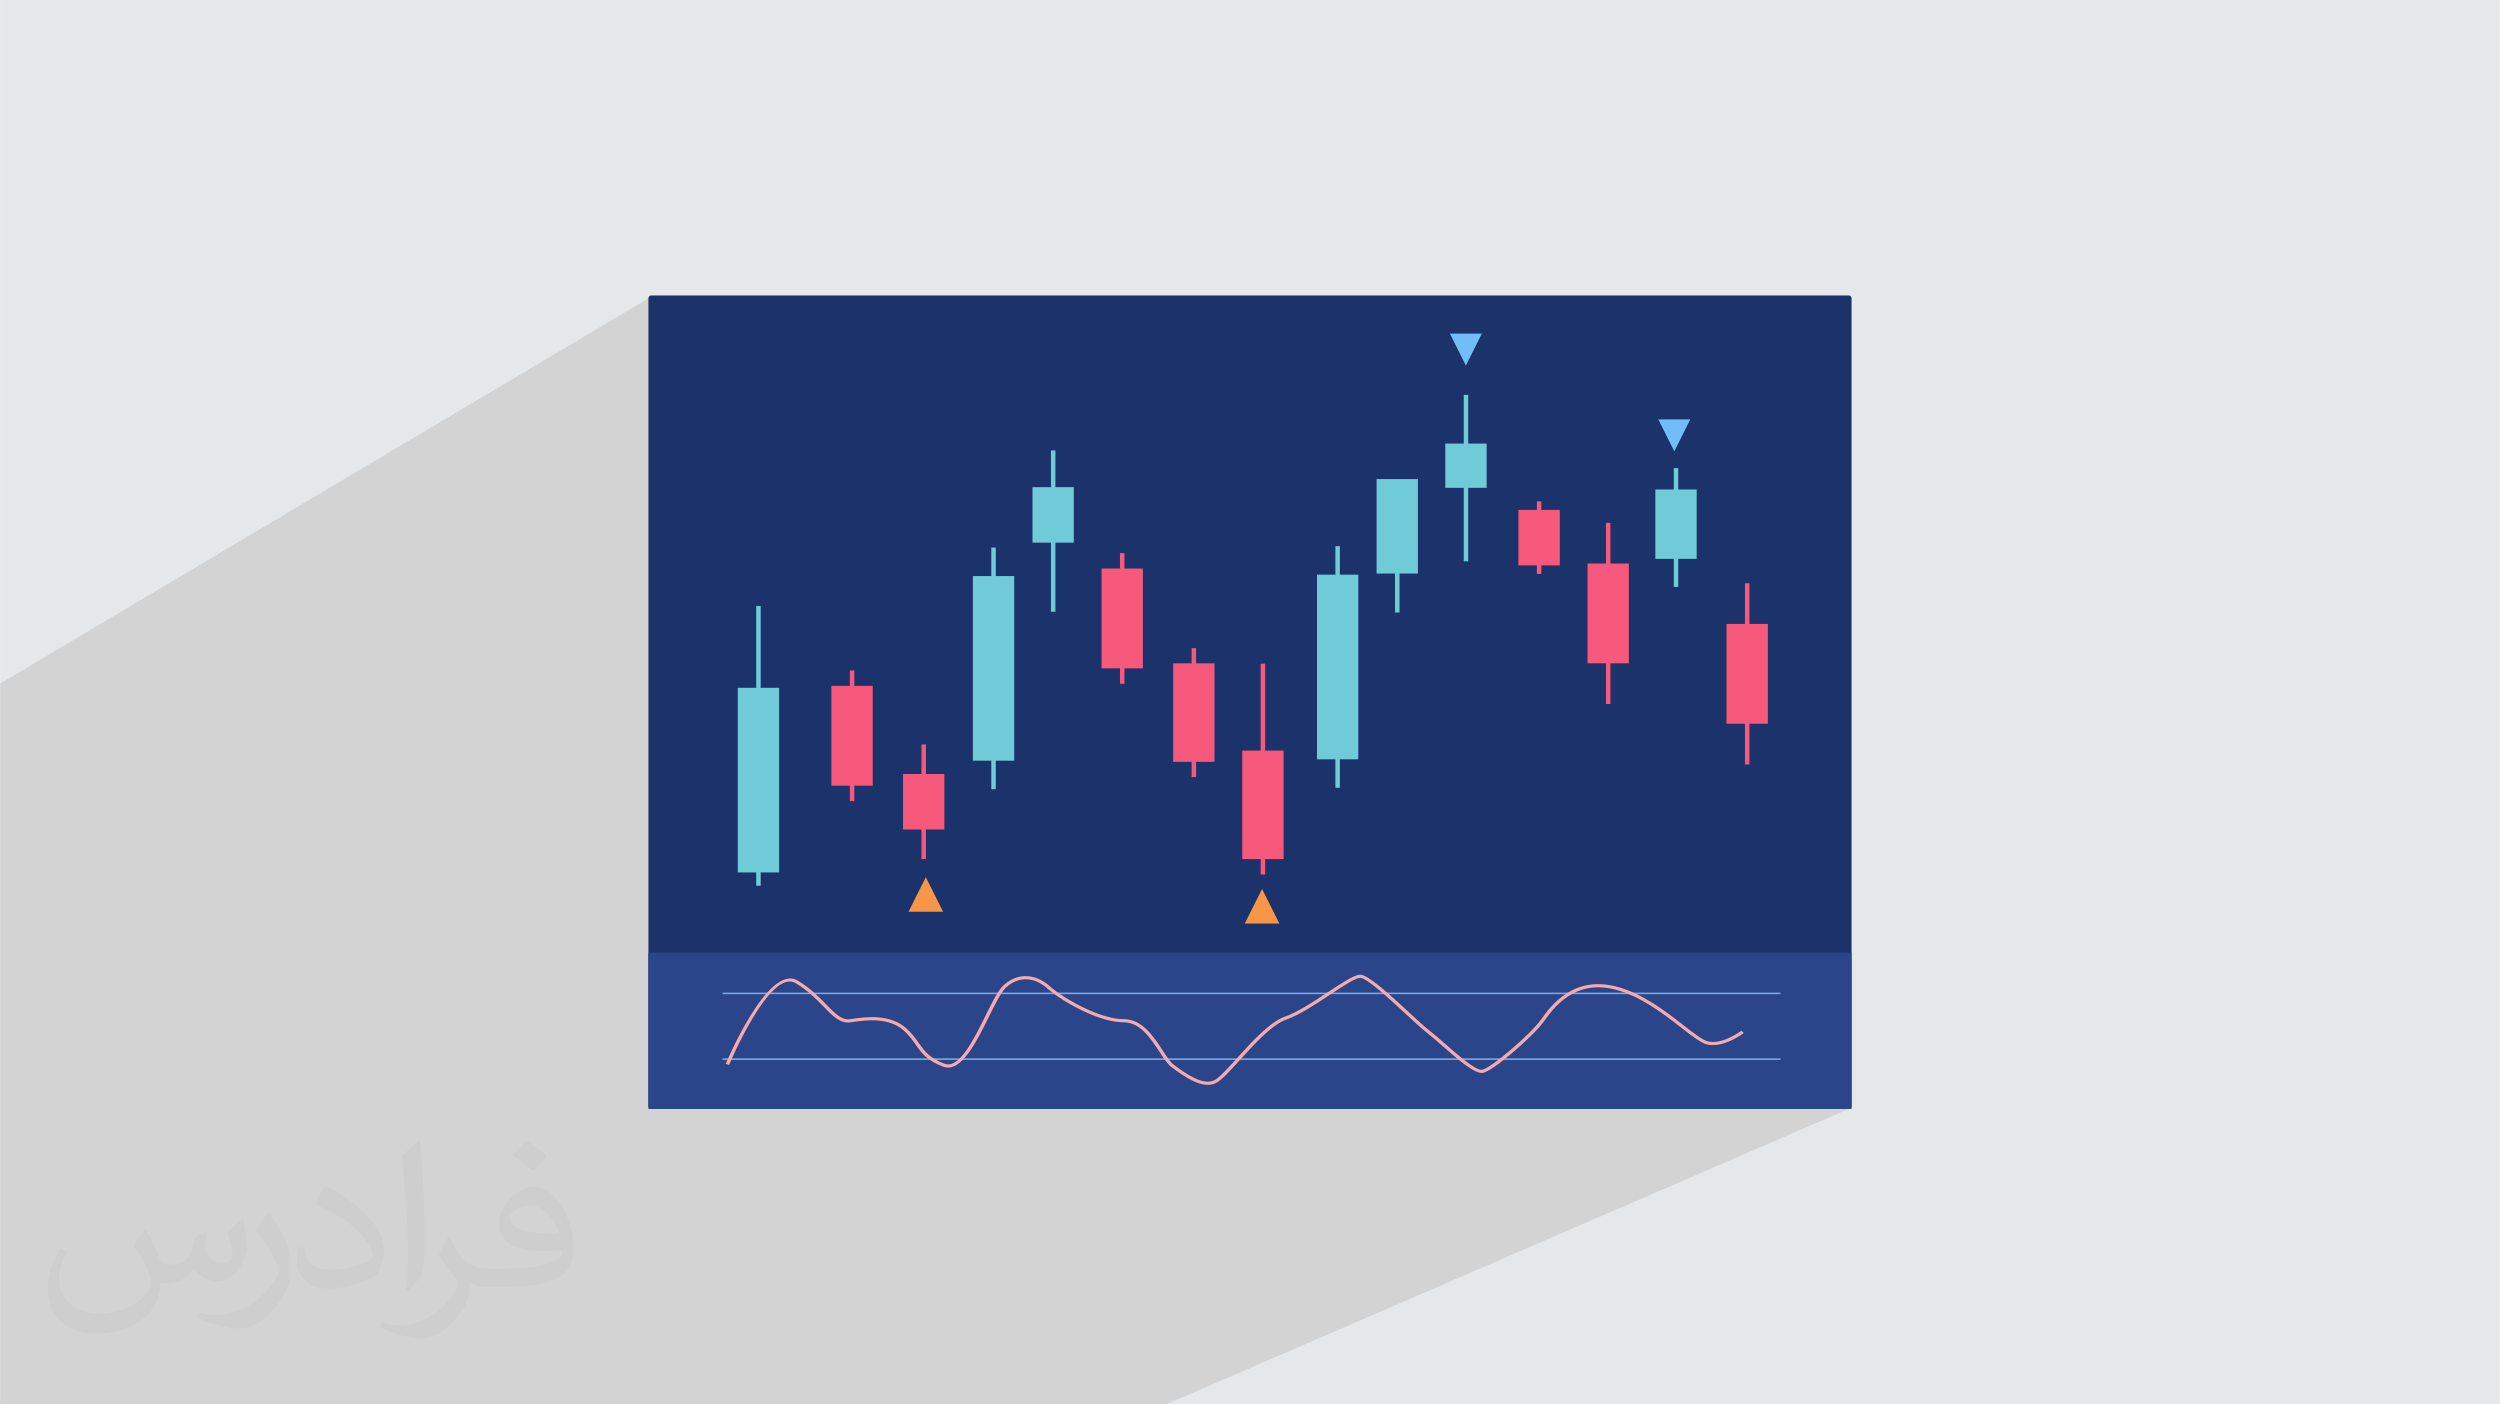
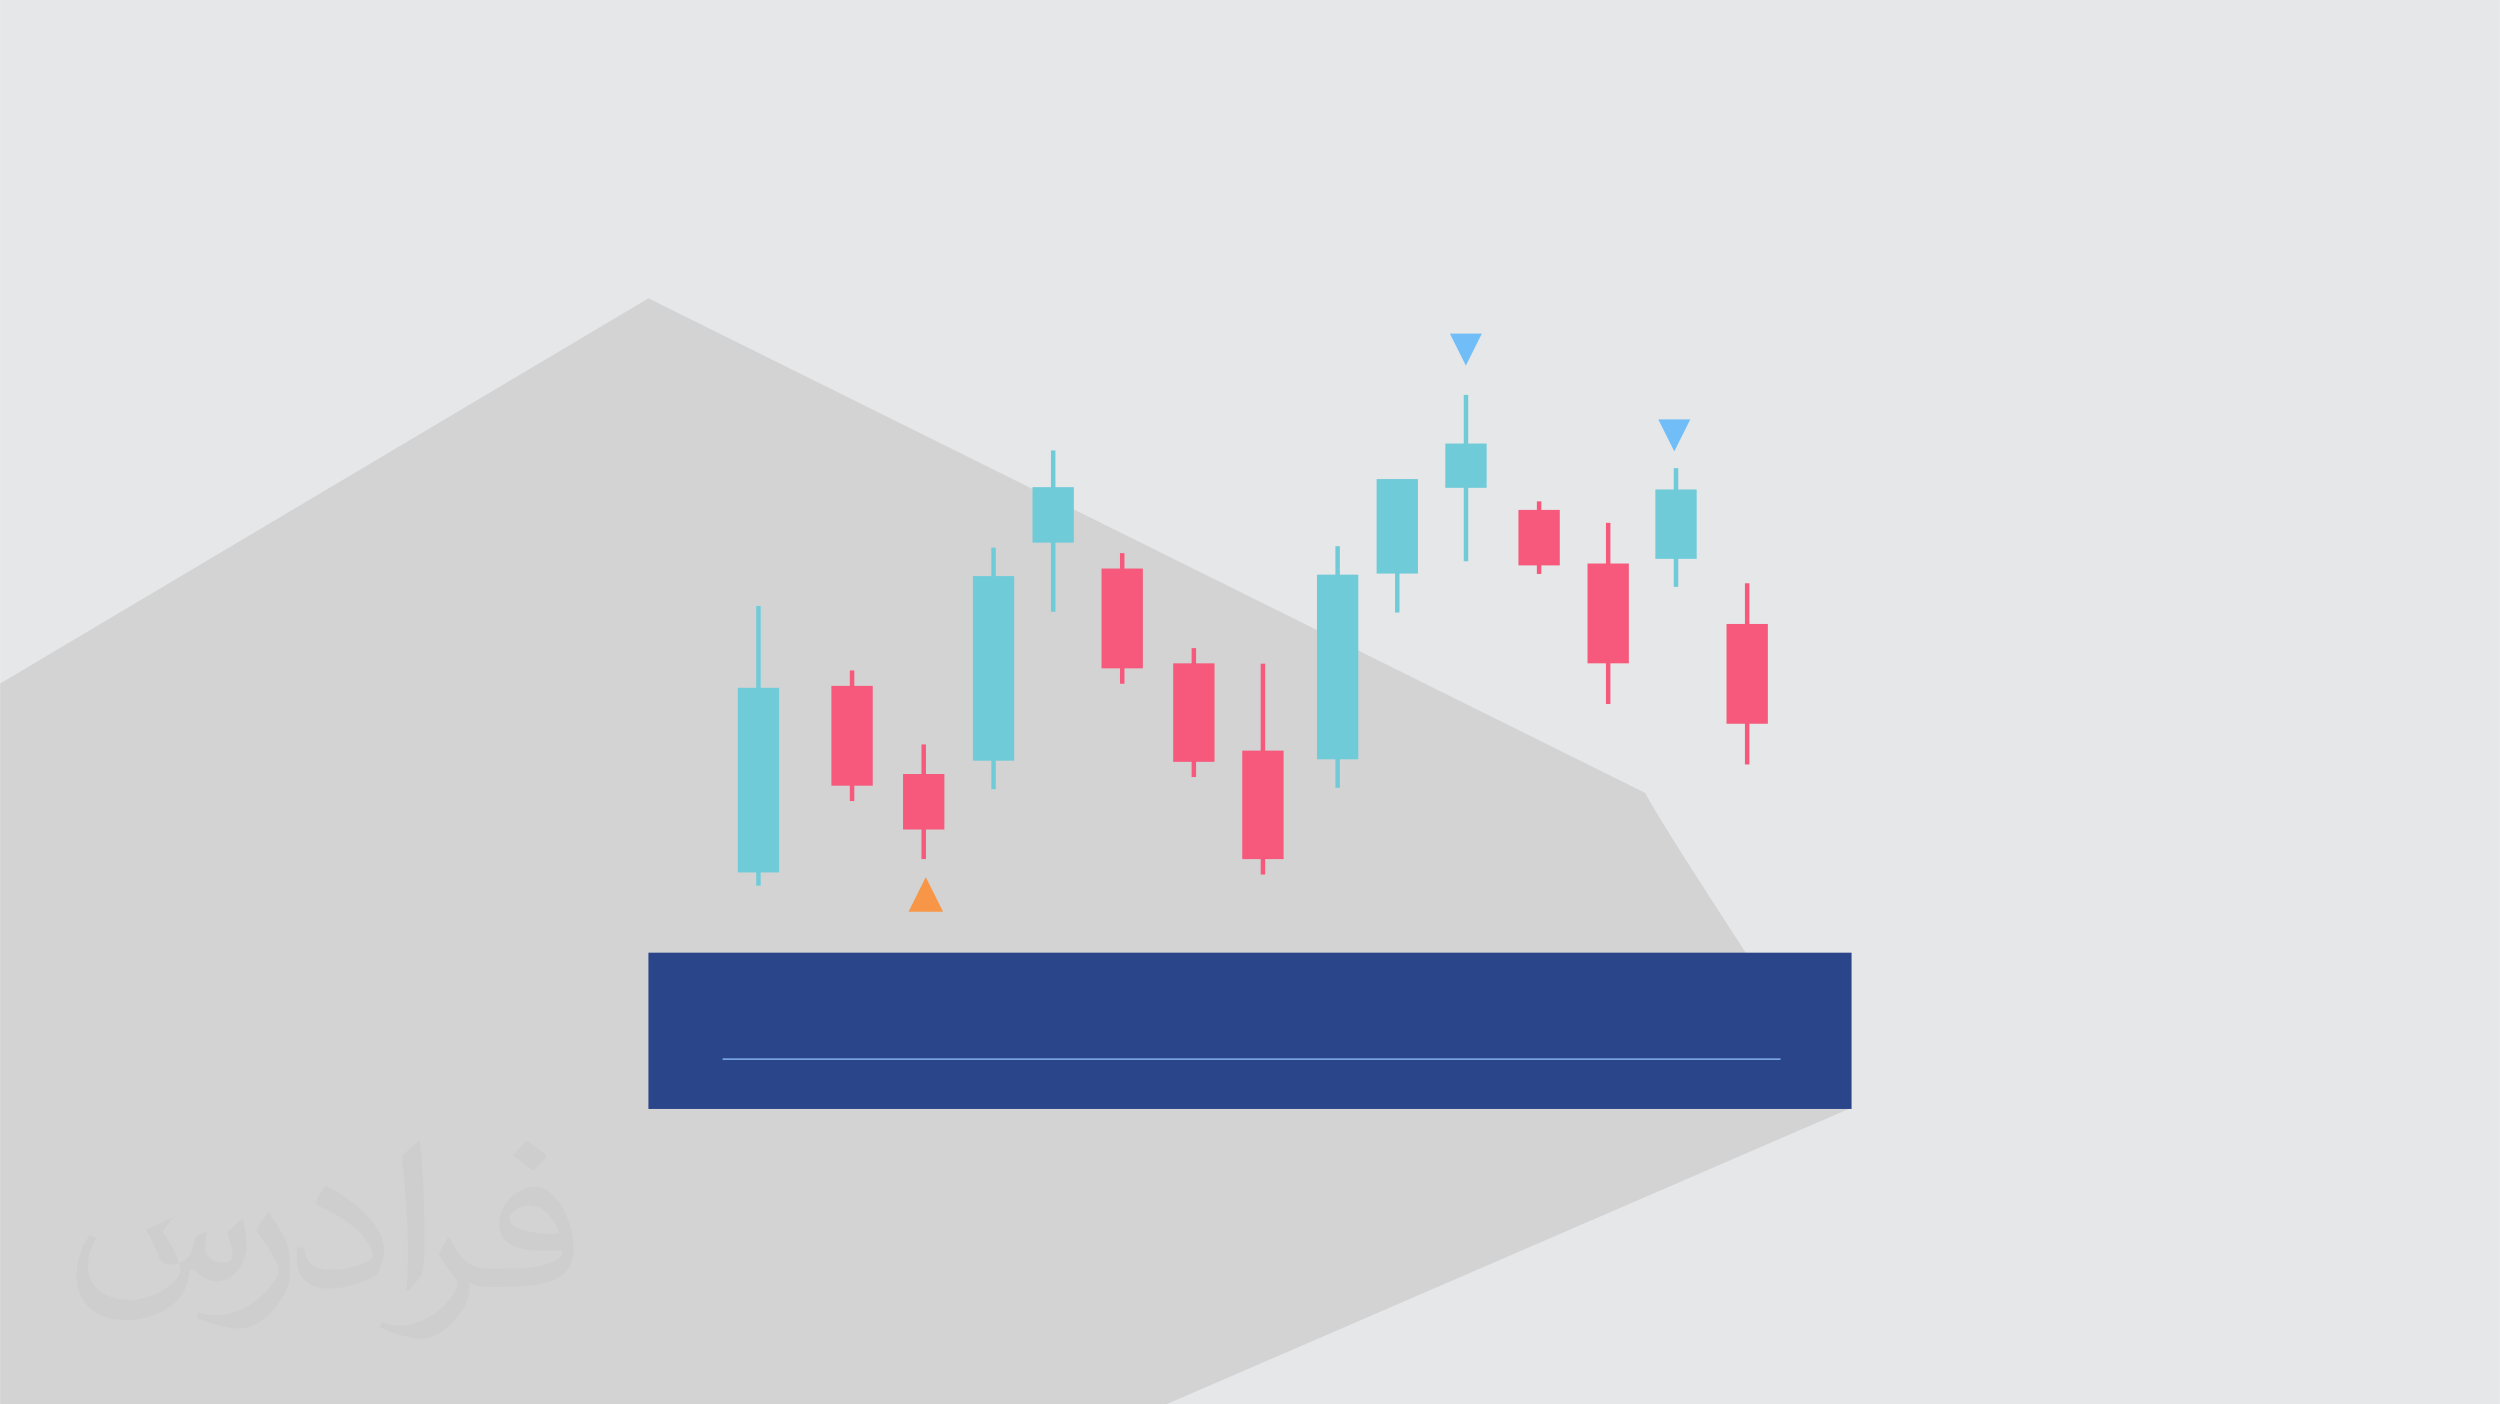
<svg xmlns="http://www.w3.org/2000/svg" xml:space="preserve" width="3.708in" height="2.083in" version="1.0" style="shape-rendering:geometricPrecision; text-rendering:geometricPrecision; image-rendering:optimizeQuality; fill-rule:evenodd; clip-rule:evenodd" viewBox="0 0 3702.73 2080.18">
  <defs>
    <style type="text/css">
   
    .fil3 {fill:#1B326B}
    .fil4 {fill:#2A4589}
    .fil7 {fill:#70CBD9}
    .fil10 {fill:#71BDF8}
    .fil0 {fill:#E6E7E8}
    .fil8 {fill:#F6597B}
    .fil9 {fill:#F79646}
    .fil5 {fill:#7BA9E3;fill-rule:nonzero}
    .fil6 {fill:#F7AAAC;fill-rule:nonzero}
    .fil2 {fill:#373435;fill-opacity:0.031}
    .fil1 {fill:#2B2A29;fill-opacity:0.102}
   
  </style>
  </defs>
  <g id="Layer_x0020_1">
    <polygon class="fil0" points="-0,0 3702.73,0 3702.73,2080.18 -0,2080.18 " />
    <path class="fil1" d="M2436.91 1174.58c30.67,61.34 301.26,468 301.26,468l-1011.09 437.61 -1727.07 0 0 -1067.73 960.32 -570.59 1476.59 732.71z" />
-     <path class="fil2" d="M215.96 1821.93c7.07,10.71 11.65,21.01 16.13,32.45 3.33,6.66 5.09,18.93 20.7,18.93 4.57,0 11.13,-1.35 16.95,-4.57 6.55,-3.44 11.54,-8.64 14.15,-16.53l6.24 -21.01 15.19 -7.49 1.04 1.04c-2.08,7.91 -2.59,15.5 -2.59,21.43 0,17.57 15.19,24.23 27.25,24.23 7.07,0 13.42,-3.44 13.42,-9.89 0,-8.32 -3.53,-22.47 -8.12,-35.16 7.07,-7.07 14.15,-14.15 22.26,-19.87l1.25 0.63c3.53,14.98 5.51,29.75 5.51,39.63 0,9.67 -4.27,20.39 -7.8,27.36 -7.28,13.73 -20.18,24.65 -35.78,24.65 -11.85,0 -25.06,-5.93 -34.12,-16.95l-0.52 0c-8.53,10.61 -21.74,20.18 -42.86,20.18l-6.55 0c-1.04,13.94 -4.05,23.81 -8.64,32.66 -12.58,24.54 -49.92,41.92 -85.08,41.92 -48.89,0 -73.43,-28.19 -73.43,-65.73 0,-23.19 7.59,-44.72 19.24,-60.01l9.56 3.95c-7.28,13.94 -12.17,27.04 -12.17,39.94 0,35.16 28.61,51.9 61.58,51.9 30.58,0 68.44,-19.45 75.31,-42.02 -2.59,-24.65 -11.85,-36.19 -26,-58.66 4.27,-7.49 9.78,-14.98 16.64,-22.98l1.25 0 0 0 0 0 -0.01 -0.04zm563.83 -132.3c10.3,6.45 20.39,14.04 30.27,22.78 -5.51,7.8 -12.38,14.88 -20.91,21.12 -9.89,-8.01 -19.76,-14.88 -29.86,-22.16 6.86,-7.7 13.63,-15.08 20.49,-21.74l0 0 0 0 0 0 0 0 0 0 0.01 0zm5.3 96.11c-16.64,0 -30.27,10.92 -30.27,19.03 0,17.38 33.28,22.78 73.12,22.56 -4.99,-20.39 -22.47,-41.61 -42.86,-41.61l0 0.01zm-37.35 92.99c21.64,0 40.57,-0.63 55.02,-4.27 16.13,-4.05 29.75,-12.17 29.75,-17.78 0,-1.46 0,-3.22 -0.52,-4.68 -9.05,0.83 -19.45,0.83 -28.5,0.83 -29.33,0 -51.79,-6.66 -60.64,-23.09 -2.19,-4.57 -3.74,-9.67 -3.74,-15.5 0,-15.92 6.86,-31.41 18.93,-42.13 10.08,-8.84 21.22,-14.35 32.55,-14.35 20.49,0 36.81,16.44 48.26,42.34 6.24,14.15 10.5,30.47 10.5,51.07 0,13.73 -3.74,25.27 -12.27,33.8 -15.92,15.4 -45.24,21.22 -90.17,21.22l-20.39 0 0 0 -5.3 0c-11.13,0 -19.14,-1.98 -25.48,-6.86l-1.04 0c0.31,2.59 0.52,5.09 0.52,7.49 0,10.08 -3.33,22.98 -10.08,33.28 -19.97,29.64 -41.61,42.53 -60.33,42.53 -18.93,0 -42.13,-7.28 -63.03,-16.75l3.74 -7.28c6.76,2.81 16.13,4.68 29.02,4.68 33.8,0 78.21,-32.45 83.72,-64.17 -1.25,-2.59 -3.53,-6.03 -6.76,-9.67 -9.89,-11.75 -16.13,-21.53 -21.95,-31.82 4.99,-9.89 9.56,-17.78 13.83,-24.96l1.77 -0.21c14.46,29.44 27.56,46.28 56.78,46.28l4.57 0 0 0 21.22 0 0 0 0 0 0 0 0 0 0 0 0.04 0zm-146.45 31.1c2.5,-13.52 2.7,-28.7 2.7,-42.86l0 -21.01c0,-39.21 -4.99,-96.2 -9.05,-133.34 7.07,-7.59 16.95,-16.53 24.75,-22.56l2.29 0.63c5.3,46.7 6.55,100.79 6.55,150.81 0,13.11 -0.52,25.9 -1.77,35.26 -0.73,11.85 -7.59,20.8 -22.26,34.53l-3.22 -1.46zm-150.71 -61.89c0.73,18.41 9.78,32.87 41.4,32.87 19.66,0 36.3,-5.09 54.71,-13.83 3.33,-1.46 5.09,-3.44 5.09,-5.09 0,-11.54 -8.84,-26.83 -23.71,-40.77 -14.46,-13.11 -33.6,-24.65 -51.48,-32.35 -6.14,-2.59 -8.12,-5.3 -8.12,-7.91 0,-5.3 7.07,-16.44 12.9,-24.44l1.98 -0.21c20.49,10.71 43.38,26.63 60.33,44.3 15.4,16.33 24.96,32.87 24.96,50.86 0,13.31 -4.05,25.79 -10.61,37.44 -22.47,11.33 -46.39,19.97 -70.1,19.97 -28.81,0 -48.47,-13.52 -48.47,-45.24 0,-3.44 0,-8.73 1.25,-15.61l9.89 0 0 0 0 0 0 0 0 0 0 0 -0.01 0zm-52.11 -52.32l17.89 28.92c6.55,10.71 12.69,22.37 12.69,40.77l0 23.5c0,19.03 -12.17,39.42 -31.82,59.6 -15.4,13.63 -29.02,19.45 -41.61,19.45 -18.72,0 -40.15,-5.82 -64.9,-16.44l2.81 -7.28c7.8,2.08 16.84,3.84 27.98,3.84 35.58,-0.21 71.97,-26.21 88.61,-57.93 1.98,-3.64 2.7,-7.07 2.7,-9.47 0,-3.64 -1.98,-7.7 -3.53,-11.33 -9.05,-17.05 -19.14,-32.66 -30.27,-47.12 5.82,-9.16 11.65,-17.99 17.99,-26.73l1.46 0.21 0 0 0 0 0 0 0 0 0 0 -0.01 0z" />
+     <path class="fil2" d="M215.96 1821.93c7.07,10.71 11.65,21.01 16.13,32.45 3.33,6.66 5.09,18.93 20.7,18.93 4.57,0 11.13,-1.35 16.95,-4.57 6.55,-3.44 11.54,-8.64 14.15,-16.53l6.24 -21.01 15.19 -7.49 1.04 1.04c-2.08,7.91 -2.59,15.5 -2.59,21.43 0,17.57 15.19,24.23 27.25,24.23 7.07,0 13.42,-3.44 13.42,-9.89 0,-8.32 -3.53,-22.47 -8.12,-35.16 7.07,-7.07 14.15,-14.15 22.26,-19.87l1.25 0.63c3.53,14.98 5.51,29.75 5.51,39.63 0,9.67 -4.27,20.39 -7.8,27.36 -7.28,13.73 -20.18,24.65 -35.78,24.65 -11.85,0 -25.06,-5.93 -34.12,-16.95l-0.52 0l-6.55 0c-1.04,13.94 -4.05,23.81 -8.64,32.66 -12.58,24.54 -49.92,41.92 -85.08,41.92 -48.89,0 -73.43,-28.19 -73.43,-65.73 0,-23.19 7.59,-44.72 19.24,-60.01l9.56 3.95c-7.28,13.94 -12.17,27.04 -12.17,39.94 0,35.16 28.61,51.9 61.58,51.9 30.58,0 68.44,-19.45 75.31,-42.02 -2.59,-24.65 -11.85,-36.19 -26,-58.66 4.27,-7.49 9.78,-14.98 16.64,-22.98l1.25 0 0 0 0 0 -0.01 -0.04zm563.83 -132.3c10.3,6.45 20.39,14.04 30.27,22.78 -5.51,7.8 -12.38,14.88 -20.91,21.12 -9.89,-8.01 -19.76,-14.88 -29.86,-22.16 6.86,-7.7 13.63,-15.08 20.49,-21.74l0 0 0 0 0 0 0 0 0 0 0.01 0zm5.3 96.11c-16.64,0 -30.27,10.92 -30.27,19.03 0,17.38 33.28,22.78 73.12,22.56 -4.99,-20.39 -22.47,-41.61 -42.86,-41.61l0 0.01zm-37.35 92.99c21.64,0 40.57,-0.63 55.02,-4.27 16.13,-4.05 29.75,-12.17 29.75,-17.78 0,-1.46 0,-3.22 -0.52,-4.68 -9.05,0.83 -19.45,0.83 -28.5,0.83 -29.33,0 -51.79,-6.66 -60.64,-23.09 -2.19,-4.57 -3.74,-9.67 -3.74,-15.5 0,-15.92 6.86,-31.41 18.93,-42.13 10.08,-8.84 21.22,-14.35 32.55,-14.35 20.49,0 36.81,16.44 48.26,42.34 6.24,14.15 10.5,30.47 10.5,51.07 0,13.73 -3.74,25.27 -12.27,33.8 -15.92,15.4 -45.24,21.22 -90.17,21.22l-20.39 0 0 0 -5.3 0c-11.13,0 -19.14,-1.98 -25.48,-6.86l-1.04 0c0.31,2.59 0.52,5.09 0.52,7.49 0,10.08 -3.33,22.98 -10.08,33.28 -19.97,29.64 -41.61,42.53 -60.33,42.53 -18.93,0 -42.13,-7.28 -63.03,-16.75l3.74 -7.28c6.76,2.81 16.13,4.68 29.02,4.68 33.8,0 78.21,-32.45 83.72,-64.17 -1.25,-2.59 -3.53,-6.03 -6.76,-9.67 -9.89,-11.75 -16.13,-21.53 -21.95,-31.82 4.99,-9.89 9.56,-17.78 13.83,-24.96l1.77 -0.21c14.46,29.44 27.56,46.28 56.78,46.28l4.57 0 0 0 21.22 0 0 0 0 0 0 0 0 0 0 0 0.04 0zm-146.45 31.1c2.5,-13.52 2.7,-28.7 2.7,-42.86l0 -21.01c0,-39.21 -4.99,-96.2 -9.05,-133.34 7.07,-7.59 16.95,-16.53 24.75,-22.56l2.29 0.63c5.3,46.7 6.55,100.79 6.55,150.81 0,13.11 -0.52,25.9 -1.77,35.26 -0.73,11.85 -7.59,20.8 -22.26,34.53l-3.22 -1.46zm-150.71 -61.89c0.73,18.41 9.78,32.87 41.4,32.87 19.66,0 36.3,-5.09 54.71,-13.83 3.33,-1.46 5.09,-3.44 5.09,-5.09 0,-11.54 -8.84,-26.83 -23.71,-40.77 -14.46,-13.11 -33.6,-24.65 -51.48,-32.35 -6.14,-2.59 -8.12,-5.3 -8.12,-7.91 0,-5.3 7.07,-16.44 12.9,-24.44l1.98 -0.21c20.49,10.71 43.38,26.63 60.33,44.3 15.4,16.33 24.96,32.87 24.96,50.86 0,13.31 -4.05,25.79 -10.61,37.44 -22.47,11.33 -46.39,19.97 -70.1,19.97 -28.81,0 -48.47,-13.52 -48.47,-45.24 0,-3.44 0,-8.73 1.25,-15.61l9.89 0 0 0 0 0 0 0 0 0 0 0 -0.01 0zm-52.11 -52.32l17.89 28.92c6.55,10.71 12.69,22.37 12.69,40.77l0 23.5c0,19.03 -12.17,39.42 -31.82,59.6 -15.4,13.63 -29.02,19.45 -41.61,19.45 -18.72,0 -40.15,-5.82 -64.9,-16.44l2.81 -7.28c7.8,2.08 16.84,3.84 27.98,3.84 35.58,-0.21 71.97,-26.21 88.61,-57.93 1.98,-3.64 2.7,-7.07 2.7,-9.47 0,-3.64 -1.98,-7.7 -3.53,-11.33 -9.05,-17.05 -19.14,-32.66 -30.27,-47.12 5.82,-9.16 11.65,-17.99 17.99,-26.73l1.46 0.21 0 0 0 0 0 0 0 0 0 0 -0.01 0z" />
    <g id="_2681425046816">
-       <path class="fil3" d="M964.56 437.61l1773.6 0c2.34,0 4.24,1.91 4.24,4.26l0 1196.46c0,2.34 -1.9,4.25 -4.24,4.25l-1773.6 0c-2.34,0 -4.25,-1.91 -4.25,-4.25l0 -1196.46c0,-2.34 1.91,-4.26 4.25,-4.26z" />
      <polygon class="fil4" points="960.32,1642.58 2742.4,1642.58 2742.4,1411.1 960.32,1411.1 " />
-       <polygon class="fil5" points="1070.14,1470.23 2637.18,1470.23 2637.18,1472.57 1070.14,1472.57 " />
      <polygon class="fil5" points="1070.14,1567.6 2637.18,1567.6 2637.18,1569.96 1070.14,1569.96 " />
-       <path class="fil6" d="M1074.83 1575.8c0.18,-0.43 62.41,-149.72 106.58,-123.4 18.48,11 31.45,24.31 42.32,35.47 13.17,13.51 23.09,23.7 35.31,21.74 12.39,-1.98 27.17,-3.85 41.8,-2.66 14.89,1.19 29.55,5.55 41.36,16.09 8.33,7.43 13.44,14.68 18.31,21.58 8.33,11.82 15.93,22.59 38.46,31 21.49,8.03 42.89,-35.25 60.81,-71.48 9.7,-19.63 18.43,-37.25 26.16,-44.42 0.44,-0.4 0.88,-0.8 1.35,-1.2 10.99,-9.61 22.87,-13.31 34.42,-12.61 11.46,0.68 22.47,5.76 31.81,13.69 0.48,0.41 0.98,0.84 1.46,1.28 10.45,9.4 33,24.23 57.5,35.1 17.7,7.85 36.35,13.59 52.01,13.59 27.31,0 44,25.56 57.39,46.08 6.14,9.42 11.56,17.73 16.7,21.49l0.8 0.59c16.4,12.03 41.15,30.17 58.41,22.69 7.2,-3.12 19.79,-17.02 34.46,-33.2 22.03,-24.31 48.64,-53.7 70.98,-61.41 18.26,-6.3 42.39,-22.25 63.68,-36.32 20.85,-13.78 39.03,-25.81 47.68,-25.81 11.87,0 44.87,30.48 71.83,55.4 12.72,11.76 24.09,22.25 30.95,27.51 6.13,4.71 14,11.6 22.49,19.05 21.1,18.5 46.15,40.48 55.32,38.91 6.47,-1.11 23.2,-13.33 40.54,-27.99 19.18,-16.22 38.86,-35.32 46.35,-45.91 7.39,-10.44 19.14,-26.69 37.03,-38.45 18.07,-11.9 42.27,-19.11 74.21,-11.08 38.86,9.78 73.53,36.74 99.85,57.22 15.91,12.38 28.7,22.32 36.88,24.23 21.61,5.04 49.25,-15.92 49.33,-15.99l3.42 3.59c-0.09,0.07 -29.8,22.62 -54.1,16.94 -9.38,-2.18 -22.59,-12.46 -39.02,-25.24 -25.93,-20.18 -60.09,-46.74 -97.8,-56.23 -30.03,-7.56 -52.71,-0.81 -69.63,10.32 -17.12,11.25 -28.52,27.06 -35.7,37.2 -7.72,10.9 -27.73,30.36 -47.17,46.81 -17.97,15.2 -35.67,27.91 -43.21,29.21 -11.88,2.03 -38.02,-20.89 -60.02,-40.18 -8.44,-7.4 -16.26,-14.25 -22.25,-18.86 -7.06,-5.41 -18.49,-15.96 -31.3,-27.8 -26.26,-24.26 -58.38,-53.94 -68.02,-53.94 -6.92,0 -24.43,11.59 -44.53,24.88 -21.54,14.24 -45.97,30.38 -64.91,36.92 -21,7.24 -47.13,36.09 -68.77,59.96 -15.06,16.62 -27.98,30.89 -36.25,34.47 -20.34,8.82 -46.66,-10.48 -64.11,-23.28l-0.8 -0.57c-5.86,-4.3 -11.51,-12.95 -17.91,-22.76 -12.71,-19.49 -28.54,-43.74 -52.81,-43.74 -16.54,0 -36,-5.96 -54.37,-14.1 -25.05,-11.11 -48.17,-26.33 -58.9,-35.99 -0.44,-0.4 -0.9,-0.81 -1.37,-1.19 -8.46,-7.2 -18.33,-11.78 -28.5,-12.39 -10.08,-0.62 -20.55,2.7 -30.35,11.27 -0.4,0.36 -0.82,0.72 -1.25,1.11 -7.09,6.57 -15.63,23.83 -25.13,43.05 -18.87,38.16 -41.42,83.75 -67.71,73.93 -24.09,-9.01 -32.11,-20.38 -40.91,-32.85 -4.72,-6.69 -9.67,-13.72 -17.56,-20.76 -10.79,-9.63 -24.32,-13.61 -38.09,-14.73 -14.01,-1.12 -28.35,0.7 -40.4,2.62 -15.19,2.42 -25.95,-8.63 -40.24,-23.3 -10.66,-10.93 -23.38,-24 -41.26,-34.64 -38.57,-22.98 -98.52,120.72 -98.69,121.14l-4.95 -1.64z" />
      <path class="fil7" d="M2451.77 725.02l27.3 0 0 -31.66 6.62 0 0 31.66 27.3 0 0 102.78 -27.3 0 0 41.48 -6.62 0 0 -41.48 -27.3 0 0 -102.78zm-1331.79 172.54l6.63 0 0 121.19 27.29 0 0 273.5 -27.29 0 0 19.63 -6.63 0 0 -19.63 -27.29 0 0 -273.5 27.29 0 0 -121.19zm436.53 -230.38l6.64 0 0 54.38 27.28 0 0 82.19 -27.28 0 0 102.39 -6.64 0 0 -102.39 -27.3 0 0 -82.19 27.3 0 0 -54.38zm-88.32 143.85l6.63 0 0 42.22 27.3 0 0 273.5 -27.3 0 0 42.2 -6.63 0 0 -42.2 -27.29 0 0 -273.5 27.29 0 0 -42.22zm699.77 -226.14l6.62 0 0 72.11 27.3 0 0 65.58 -27.3 0 0 108.79 -6.62 0 0 -108.79 -27.3 0 0 -65.58 27.3 0 0 -72.11zm-95.15 264.64l0 57.75 -6.64 0 0 -57.75 -27.28 0 0 -139.94 27.28 0 6.64 0 27.3 0 0 139.94 -27.3 0zm-94.95 -40.56l6.62 0 0 42.2 27.3 0 0 273.51 -27.3 0 0 42.2 -6.62 0 0 -42.2 -27.3 0 0 -273.51 27.3 0 0 -42.2z" />
      <path class="fil8" d="M2557.17 924.2l27.28 0 0 -60.28 6.64 0 0 60.28 27.3 0 0 147.82 -27.3 0 0 60.28 -6.64 0 0 -60.28 -27.28 0 0 -147.82zm-1192.42 178.46l6.63 0 0 43.8 27.3 0 0 82.19 -27.3 0 0 43.8 -6.63 0 0 -43.8 -27.29 0 0 -82.19 27.29 0 0 -43.8zm-106.12 -109.57l6.63 0 0 22.81 27.3 0 0 147.82 -27.3 0 0 22.81 -6.63 0 0 -22.81 -27.29 0 0 -147.82 27.29 0 0 -22.81zm608.56 -10.09l6.64 0 0 128.8 27.29 0 0 160.69 -27.29 0 0 22.82 -6.64 0 0 -22.82 -27.29 0 0 -160.69 27.29 0 0 -128.8zm-102.31 -23l6.62 0 0 22.52 27.3 0 0 145.91 -27.3 0 0 22.52 -6.62 0 0 -22.52 -27.3 0 0 -145.91 27.3 0 0 -22.52zm-106.12 -140.69l6.64 0 0 22.81 27.29 0 0 147.82 -27.29 0 0 22.81 -6.64 0 0 -22.81 -27.3 0 0 -147.82 27.3 0 0 -22.81zm719.82 -44.91l6.64 0 0 60.28 27.28 0 0 147.82 -27.28 0 0 60.28 -6.64 0 0 -60.28 -27.28 0 0 -147.82 27.28 0 0 -60.28zm-102.31 -31.83l6.62 0 0 12.69 27.3 0 0 82.19 -27.3 0 0 12.69 -6.62 0 0 -12.69 -27.3 0 0 -82.19 27.3 0 0 -12.69z" />
-       <polygon class="fil9" points="1869.25,1316.68 1894.85,1367.88 1843.65,1367.88 " />
      <polygon class="fil10" points="2171.11,541.5 2147.43,494.13 2194.8,494.13 " />
      <polygon class="fil10" points="2479.83,668.58 2456.14,621.21 2503.51,621.21 " />
      <polygon class="fil9" points="1371.16,1299.25 1396.76,1350.44 1345.56,1350.44 " />
    </g>
  </g>
</svg>